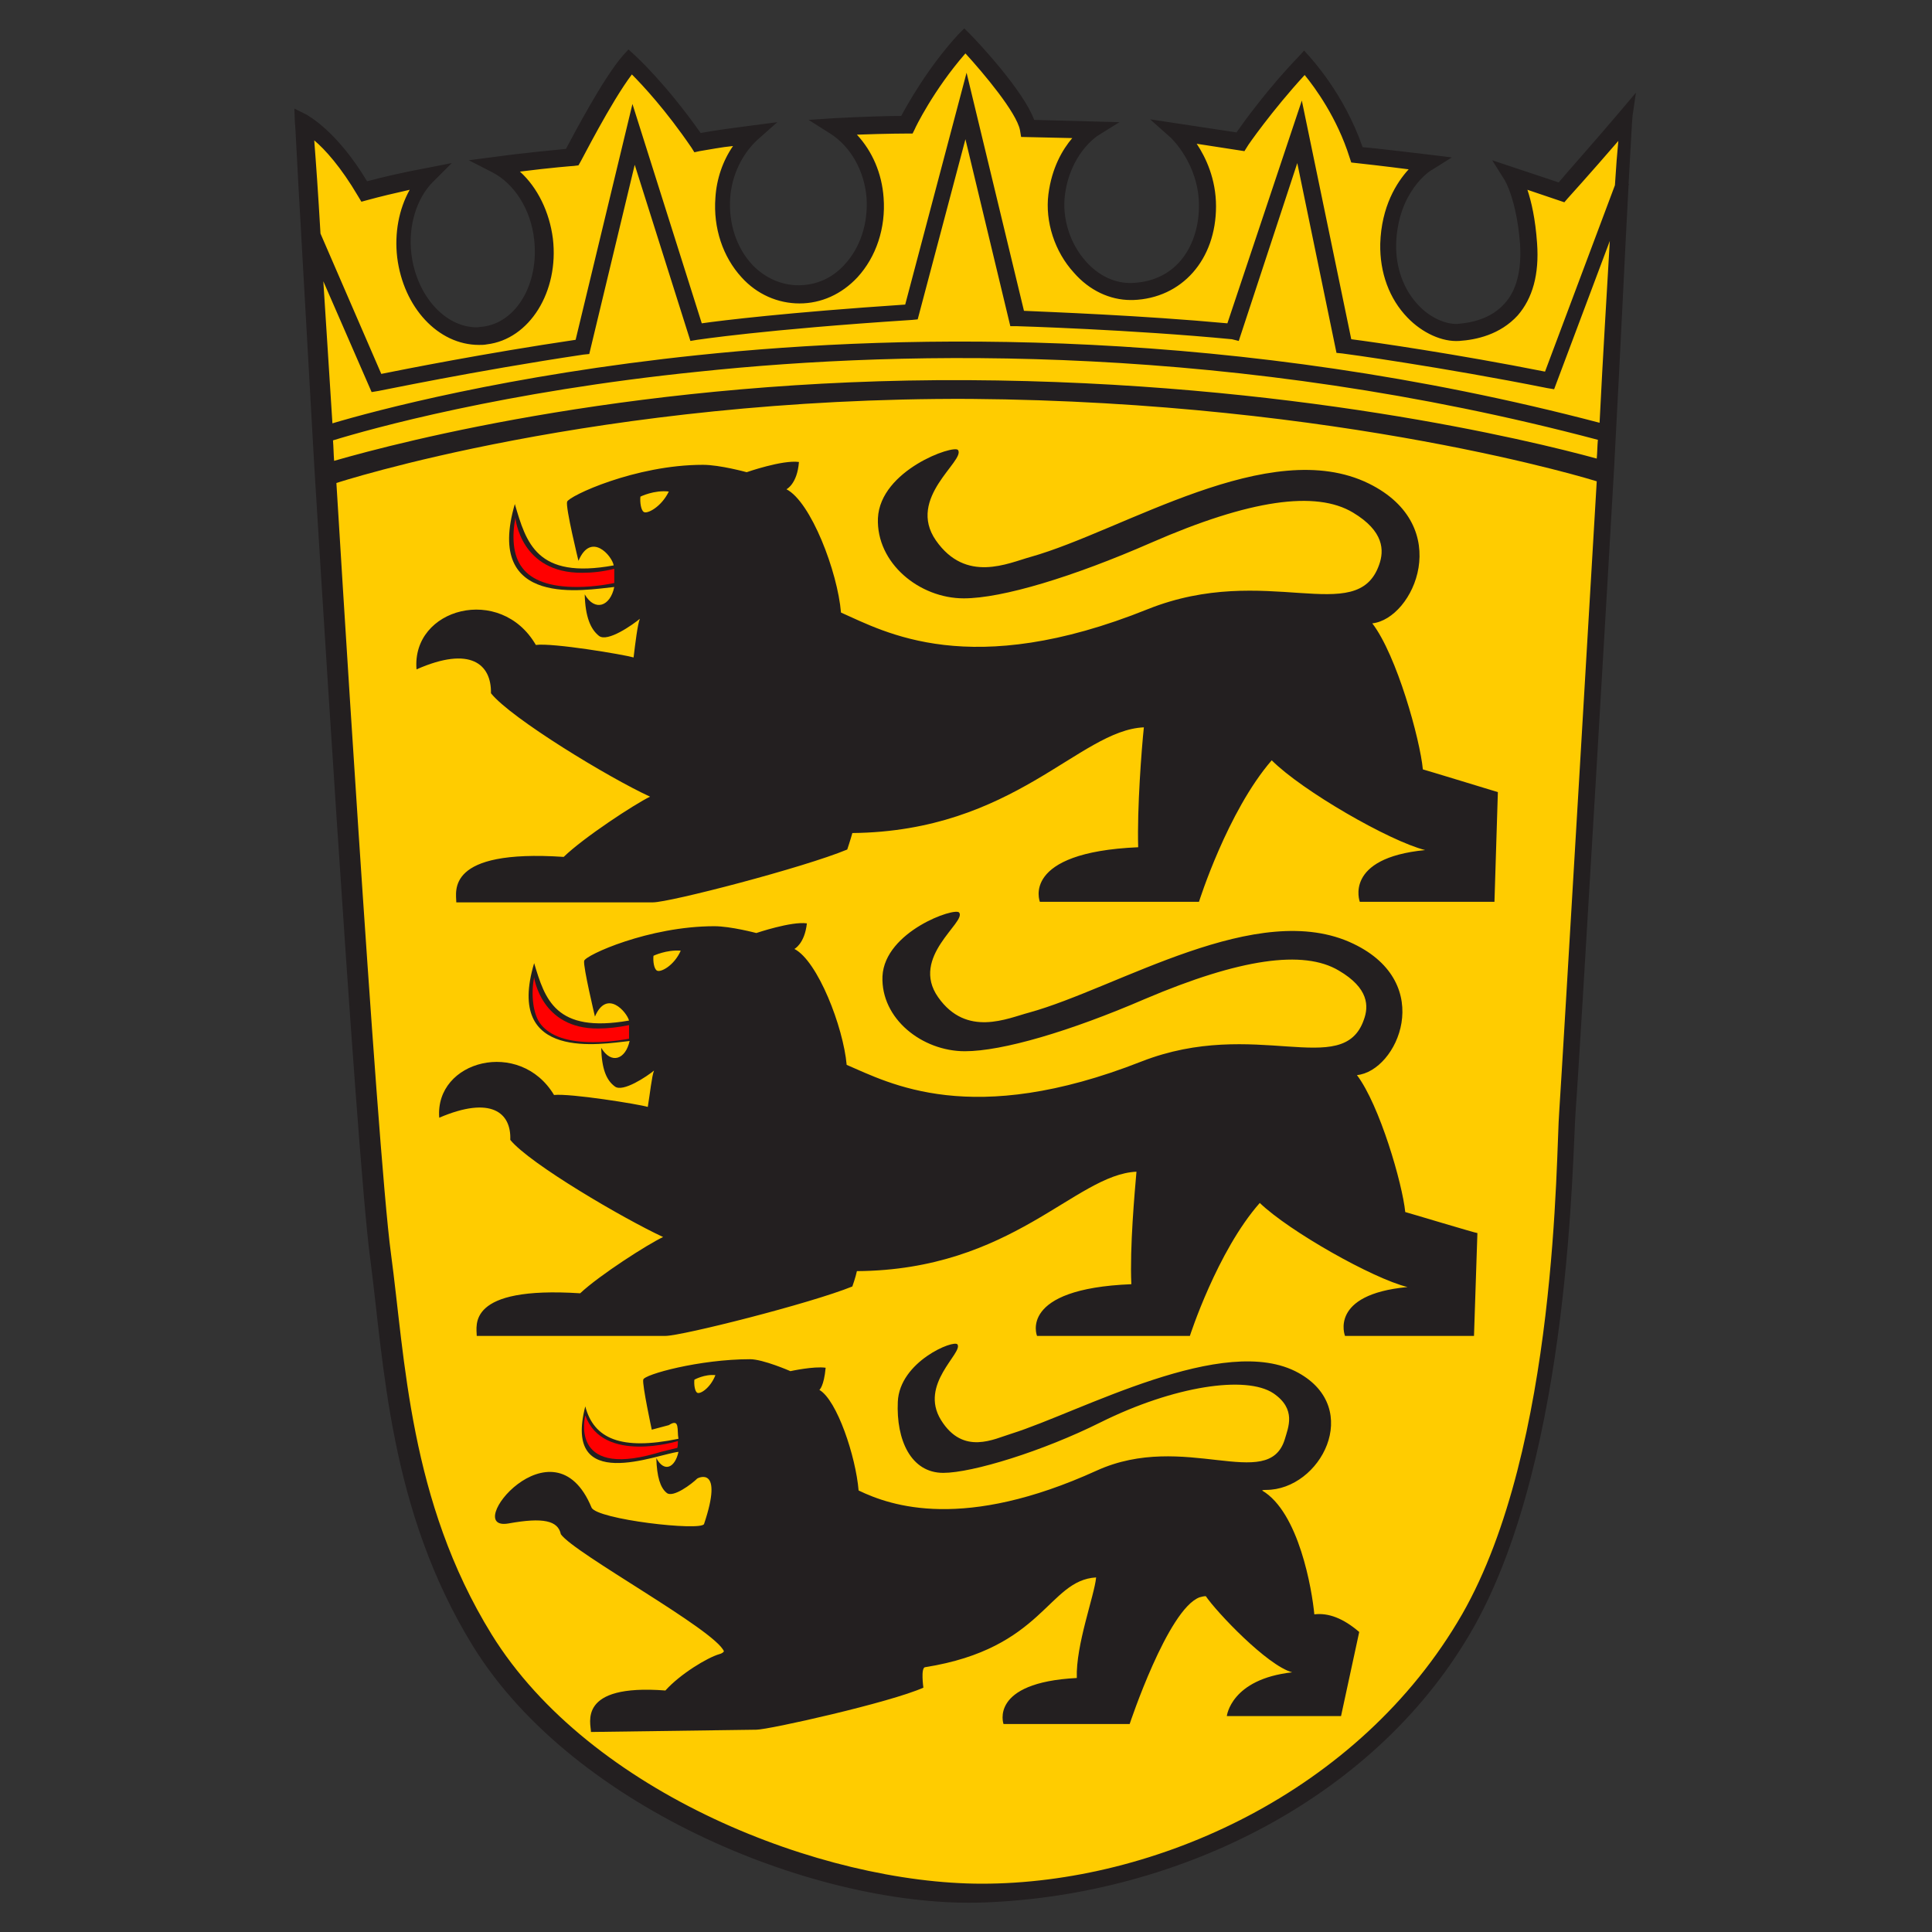
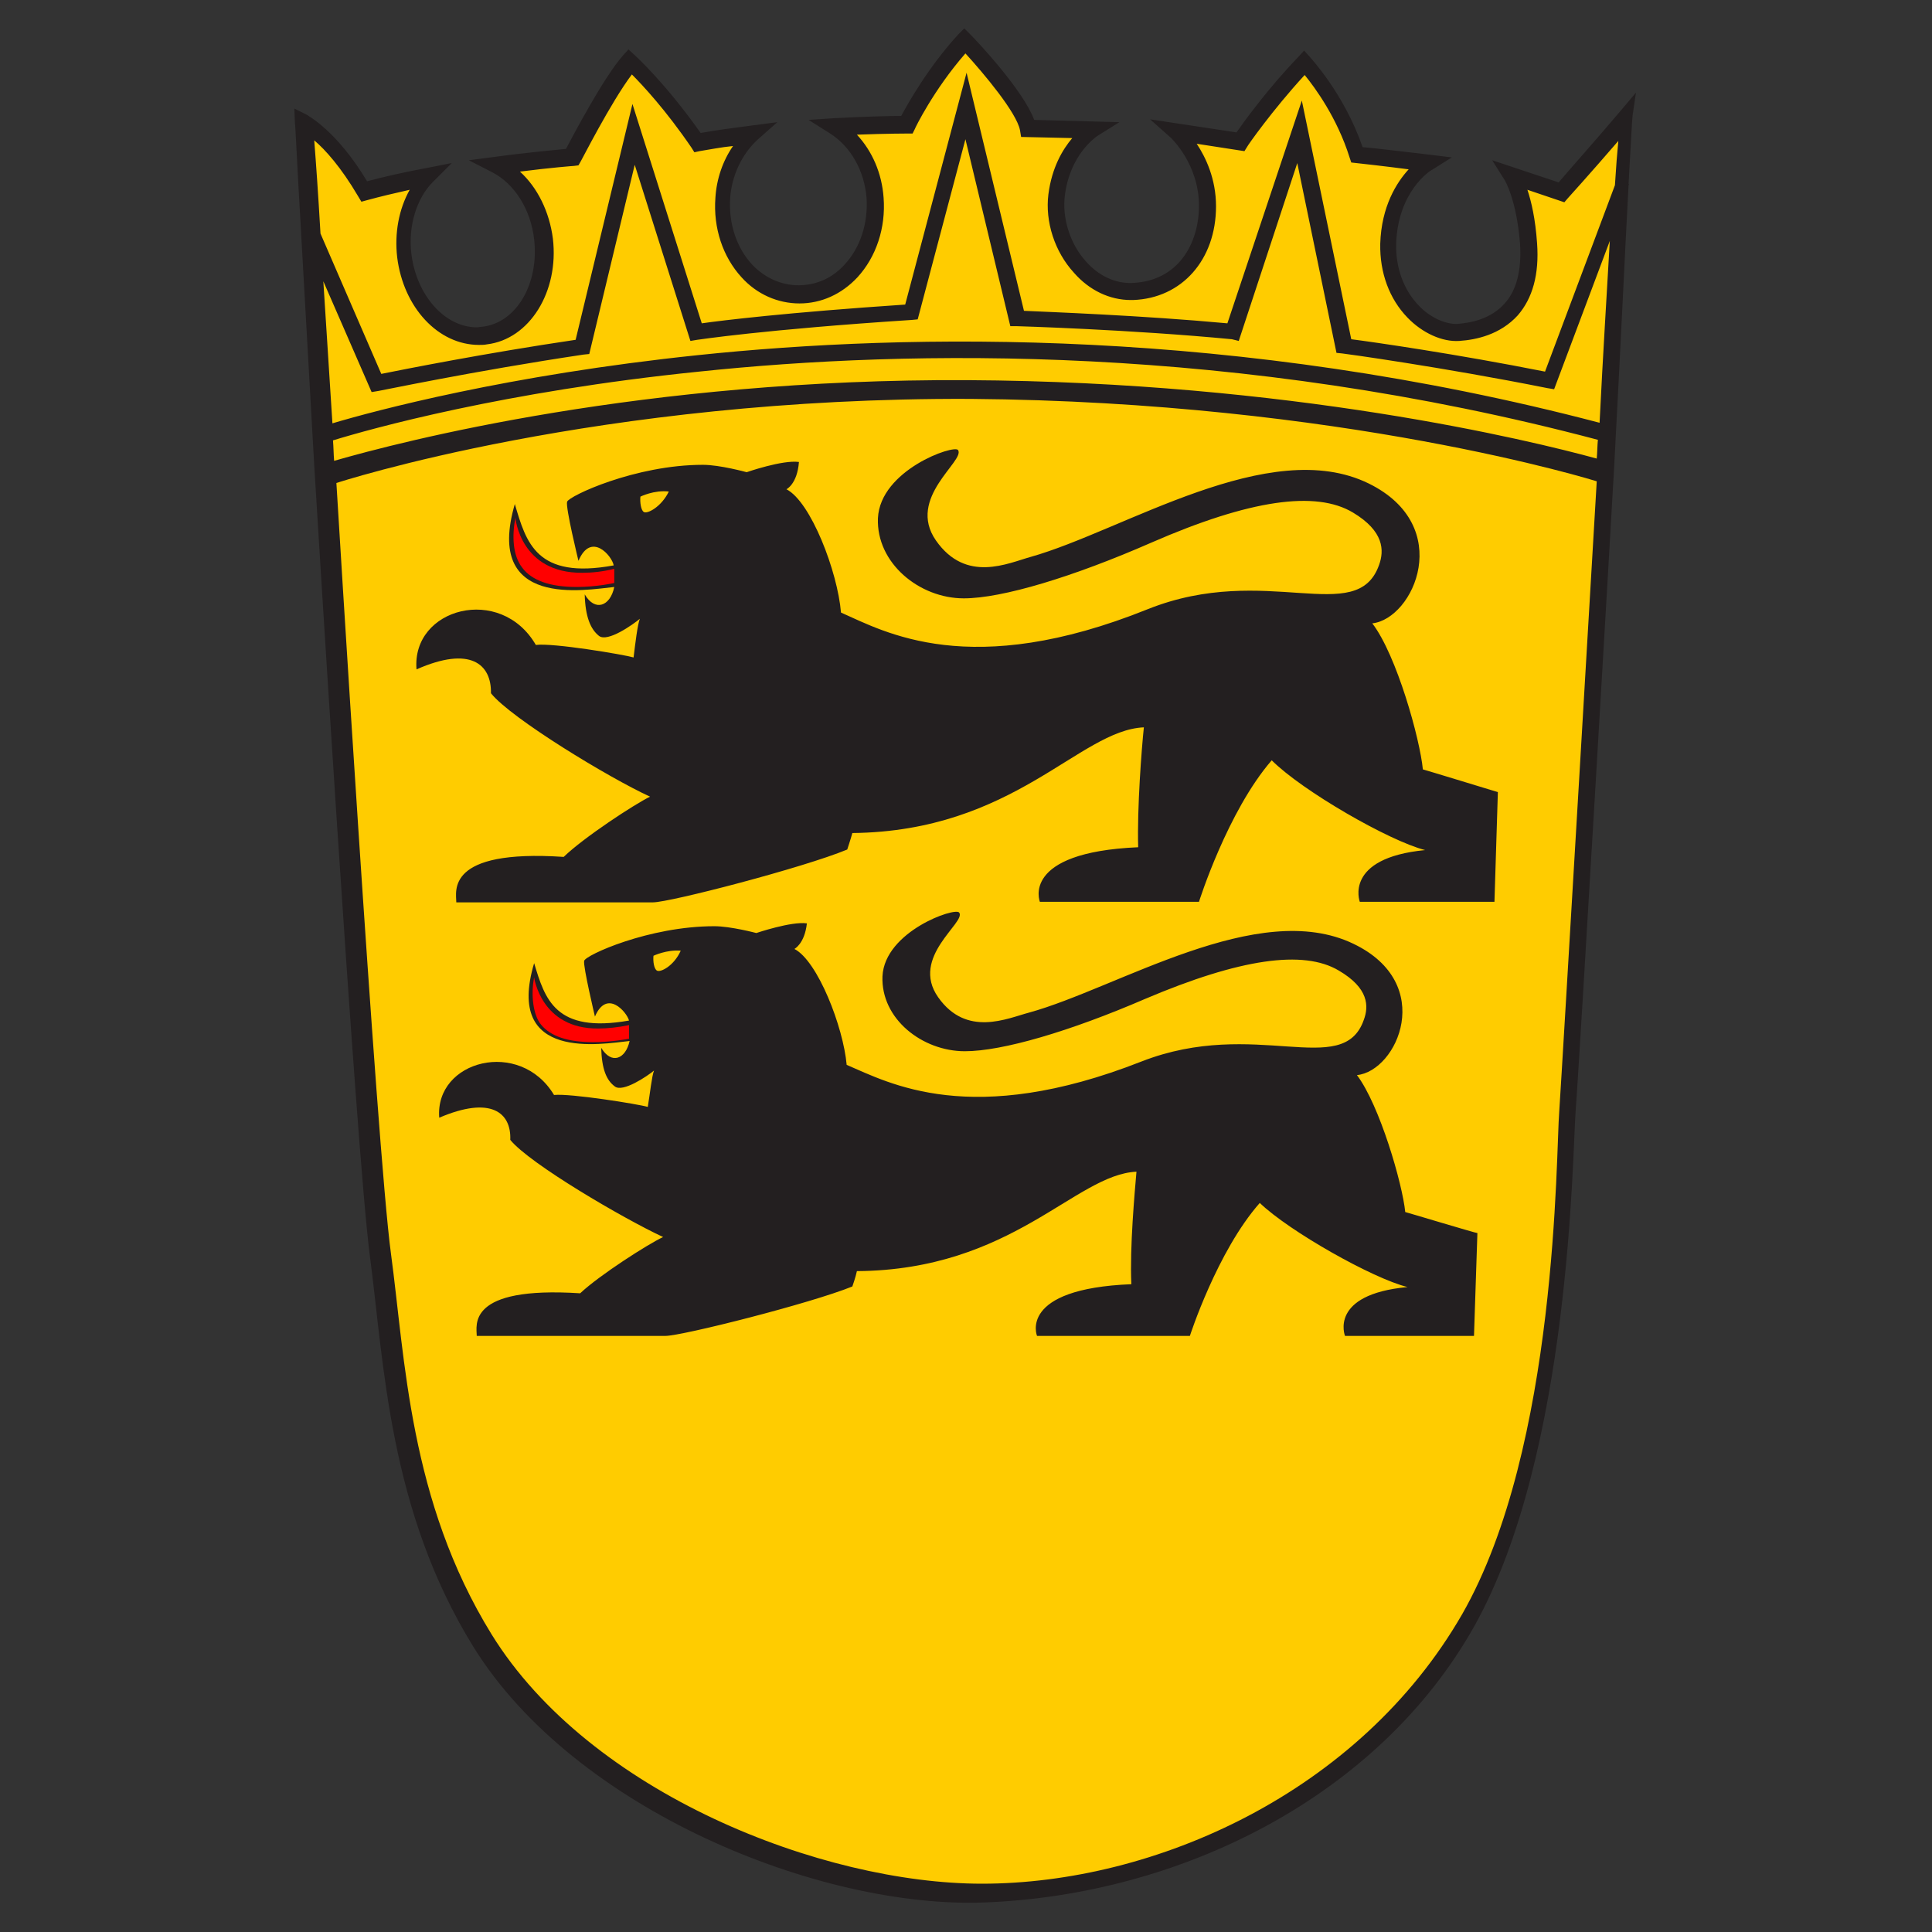
<svg xmlns="http://www.w3.org/2000/svg" version="1.1" id="Layer_1" x="0px" y="0px" viewBox="0 0 340 340" style="enable-background:new 0 0 340 340;" xml:space="preserve">
  <rect x="0" y="0" width="340" height="340" fill="#333333" stroke="none" />
  <style type="text/css">
	.st0{fill-rule:evenodd;clip-rule:evenodd;fill:#FFFFFF;}
	.st1{fill-rule:evenodd;clip-rule:evenodd;fill:#231F20;}
	.st2{fill-rule:evenodd;clip-rule:evenodd;fill:#FFF100;}
	.st3{fill:#FFCC00;}
	.st4{fill:#231F20;}
	.st5{fill:#FF0000;}
</style>
  <g>
    <polygon class="st0" points="73.6,139181 266.4,139181 266.4,139373.8 73.6,139373.8  " />
    <polygon class="st1" points="82.1,139254.7 128.3,139254.7 128.3,139300.9 82.1,139300.9  " />
    <polygon class="st2" points="83.5,139256 127,139256 127,139299.5 83.5,139299.5  " />
    <path class="st1" d="M85.8,139290.8l5.7,5.8l13.3-13.5l13.8,13.8l5.8-5.7l-13.6-13.6l2.6-2.5v-5.4l1.6-1.4v4.2l2.1,1.7l6.3-6.3   l2,1.6c1.2-4.4-5.7-14.5-11.5-8.9l-6.7,6.6l1.4,1.6l-3.4,3.3l-3.3-3.2l1.7-1.5l-7.3-7.1c-5.5-4.5-11.2,2.4-11.3,9.1l2-1.7l6.2,6.6   l2.2-1.8v-4.1l1.4,1v5.3l2.7,2.7L85.8,139290.8L85.8,139290.8z" />
    <path class="st1" d="M140.1,139260.2v4h1.7c2.4-0.5,1.7-3.8,0-4H140.1L140.1,139260.2z M135.2,139256.2v18.2h4.9v-5.9l4.2,5.9h5.8   l-5.1-7.3c5.9-2.9,3.7-10.8-2.5-10.9H135.2L135.2,139256.2z M157.9,139265.3c1.6,0,2.9,1.2,2.9,2.7c0,1.5-1.3,2.7-2.9,2.7   c-1.6,0-2.9-1.2-2.9-2.7C155,139266.5,156.3,139265.3,157.9,139265.3L157.9,139265.3z M156.8,139261.3c1.3,0,2.6,0.4,3.6,1.2v-0.7   h4.8l0,12.6h-4.8l0-0.8c-1,0.7-2.3,1.1-3.6,1.1c-3.6,0-6.5-3-6.5-6.7C150.4,139264.3,153.3,139261.3,156.8,139261.3L156.8,139261.3   z M167.8,139261.8h5.1v12.6h-5.1V139261.8L167.8,139261.8z M170.4,139254.6c1.5,0,2.7,1.2,2.7,2.7c0,1.5-1.2,2.7-2.7,2.7   c-1.5,0-2.7-1.2-2.7-2.7C167.7,139255.8,168.9,139254.6,170.4,139254.6L170.4,139254.6z M209,139261.8h5.1v12.6H209V139261.8   L209,139261.8z M211.5,139254.6c1.5,0,2.7,1.2,2.7,2.7c0,1.5-1.2,2.7-2.7,2.7c-1.5,0-2.7-1.2-2.7-2.7   C208.9,139255.8,210.1,139254.6,211.5,139254.6L211.5,139254.6z M173.8,139261.8v4h1.8v8.6h4.9v-8.6h4.6v8.6h5.1v-8.7h3.2v-3.9   h-3.3v-2.8c-0.1-1,2.3-1.5,3.2-0.6v-4.1c-4.7-1.5-8.5,1.2-8.4,5.3v2.2h-4.3v-2.8c-0.1-1,2.1-1.5,3.3-0.6v-4.1   c-4.1-1.2-8.4,0.8-8.4,5.2v2.2L173.8,139261.8L173.8,139261.8z M200.7,139274.8c4.4,0,6-1.8,6.9-4.5h-4.4c-2,2.6-4.9,0.7-4.8-1.4   h9.4c0-5.1-2.7-7.5-7.1-7.5c-4.3,0-7.1,3.1-7.1,6.8S196.8,139274.8,200.7,139274.8L200.7,139274.8z M199,139265.9   c0.1-1.5,3.4-1.5,3.6,0H199L199,139265.9z M235.3,139274.8c4.4,0,6-1.8,7-4.5h-4.4c-2,2.6-4.9,0.7-4.8-1.4h9.4   c0-5.1-2.7-7.5-7.1-7.5c-4.3,0-7.1,3.1-7.1,6.8S231.4,139274.8,235.3,139274.8L235.3,139274.8z M233.7,139265.9   c0.1-1.5,3.4-1.5,3.6,0H233.7L233.7,139265.9z M226.9,139262l-1.5,3.1c-1.9-0.6-3.7-0.5-3.7,0c0.1,0.3-0.3,0.9,2.7,1.3   c4.4,0.7,4,8.9-3.3,8.3c-2-0.1-3.7-0.7-5-1.5l1.6-3.3c2.3,1.1,4.5,1.8,4.7,0.7c0.2-1.4-2.4-0.9-4-2.1c-2.8-1.8-1.2-7.2,3.4-7.2   C223.5,139261.2,225.2,139261.5,226.9,139262L226.9,139262z M244.4,139261.8v12.6h4.8v-7.7c0.1-1.9,3.9-2.3,3.9,0v7.7h4.8v-7.9   c-0.1-4.4-4.8-6.6-9-3.8v-0.9H244.4L244.4,139261.8z M138,139282.1l-3.2,18.7h9c6.1,0,8.6-7.6,4.3-10.2c3.7-3.4,1.8-8.6-2.2-8.6   L138,139282.1L138,139282.1z M141.7,139293.3l-0.6,3.1h2.1c2.4,0.1,2.1-3.1,0.7-3.1H141.7L141.7,139293.3z M142.7,139286.5   l-0.5,2.5l0.6,0c1.9,0.1,3-2.5,0.7-2.5H142.7L142.7,139286.5z M150.1,139300.8h5.4l1.6-3.3h6.2l0.9,3.3h5l-4.4-18.7h-5.1   L150.1,139300.8L150.1,139300.8z M159,139293.6h3.4l-1.1-4.9L159,139293.6L159,139293.6z M171.1,139300.9h5l1.3-11.7l7.2,11.7h5.4   l2.3-18.7h-5l-1.4,11.7l-7.2-11.8h-5.2L171.1,139300.9L171.1,139300.9z M195.9,139282l-3.5,18.8h5.3l1.4-7l4.8,7h7l-6.8-9.8l8.7-9   h-6.8l-5.9,6.6l0.9-6.6L195.9,139282L195.9,139282z" />
  </g>
  <path id="path4682" class="st3" d="M286.2,19.3l-1.6,3.3c-4.9,5.8-7.6,9.7-9.2,11.4l-10.9-4l2.2,3.4c0,0,2.1,3.3,2.6,11  c0.3,4.5-2.5,8.8-4.6,11.2c-2.3,2.7-7.1,2.8-9.6,3c-2.1,0.1-4.7-1.1-6.7-3.2c-2.7-2.7-4-6.6-3.9-10.8c0.3-9,3.7-13.9,3.9-14l3.5-2.1  L248,28c-1.9-0.2-6.6,0.1-9.2-0.1c-3.3-9.4-8.9-15.4-9.2-15.7l-1-1.1l-1,1.1c-5.2,5.4-7.5,10.4-9,12.4L205,22l3.5,3.2  c0,0,3.8,4.7,3.8,12c0,6.5-5.6,14-13.6,14.3c-2.9,0.1-5.8-1.2-8-3.8c-2.8-3.1-5.4-7.9-4.9-11.8c0.9-7.1,3.7-10.9,3.9-11l3.9-2.5  l-11.9,0.8c-1.9-5.1-9.9-13.7-10.9-14.7l-1.1-1.1l-1,1.1c-5.2,5.7-8.7,11.9-9.8,14.1c-1.8,0-3.1-1-8.6-0.7l-4.4,0.3l3.8,2.4  c3.6,2.3,3.6,8,4,12.8c0.3,4.4-1.8,8.2-4.5,11.2c-2.2,2.3-5,3.6-7.9,3.6c-3,0-5.8-1.3-7.9-3.6c-2.8-3-6-7.2-5.7-11.6  c0.3-4,0.2-8.2,2.9-10.6l3.5-3l-4.6,0.6c-3.1,0.4-2.6,1-5.4,1.5c-6.1-8.7-10.9-12.9-11.1-13.1l-1.1-1l-0.9,1.1  c-3.3,3.8-8.4,13.4-9.8,16.2c-1.8,0.2-4.1-0.5-9.9,0.3l-4.5,0.6l4.1,2.1c3.9,2,4.3,7.6,4.9,12.8c0.9,7.7-3.1,14.5-9,15.2  c-0.3,0-0.7,0.1-1,0.1c-5.5,0-12.3-4.8-13.2-11.9c-0.6-4.9-2.1-9,0.9-13.7l3.3-3.3l-4.6,0.9c-3.8,0.7-4.7,1.9-7.7,2.7  c-5.4-8.9-8-11.4-8.3-11.5l-2.2-1.1l0.1,2.4c0.1,0.4,0.4,7.7,1.1,19.2l0,0l0,0.1c0.6,10.4,1.4,24.4,2.3,40.1l0,0  c0,0,7.2,118.6,9.7,137.2c2.5,18.6,3.2,44,17.9,67.7c17.5,28.3,60.2,46.1,88.7,45c34.2-1.3,68.6-19,85.1-48.6  c16.8-30.1,17-82.2,17.6-89.5c0.5-7.2,6.5-108.3,6.7-112.1v0c0-0.1,0-0.1,0-0.1h0c1-20.1,1.9-37.3,2.4-48.2l0.1-0.2l-0.1,0  c0.3-6.8,0.6-11,0.7-11.9L286.2,19.3" />
  <path id="path4694" class="st4" d="M281.5,74.4c-64-16.8-121.5-15.8-158.7-11.9c-33.5,3.5-56.9,9.8-64.3,12  c-0.6-9.1-1.1-17.6-1.6-25l8.5,19.5l1.2-0.2c0.2,0,16.7-3.5,36.1-6.4l1-0.1l8-33.3l9.8,31l1.2-0.2c0.1,0,11.6-1.8,37.8-3.5l1-0.1  l8.4-31.7l7.9,32.9l1.1,0c0.2,0,20.2,0.6,37.9,2.3L218,60l10.3-31.3l6.9,33.4l1,0.1c0.2,0,17.6,2.4,36.1,6.1l1.2,0.2l9.8-26.1  C282.8,51.2,282.1,62.2,281.5,74.4L281.5,74.4z M170.3,66.9c-57.1-0.3-99.7,10.8-111.5,14.2c-0.1-1.2-0.1-2.4-0.2-3.6  c6.5-2,30-8.6,64.4-12.1c37-3.9,94.4-4.9,158.2,12c-0.1,1.1-0.1,2.2-0.2,3.3C269.3,77.5,227.1,67.2,170.3,66.9z M274.4,195.6  c-0.6,7.3-0.2,59-17.1,88.5c-18.1,31.4-54.1,47.4-84.5,47.4c-28.1,0-69-15.9-86.3-43.9c-14.5-23.5-15.2-48.5-17.7-67  c-2.5-18.4-9.6-135.6-9.6-135.6s46-15.1,111.6-14.8C236.3,70.7,281,84.7,281,84.7S274.9,188.3,274.4,195.6z M63,34.5l0.6,1l1.1-0.3  c2.2-0.6,4.7-1.2,7.4-1.8c-1.9,3.4-2.7,7.6-2.2,11.9c1.1,8.8,7.2,15.4,14.4,15.4c0.5,0,0.9,0,1.4-0.1c7.5-0.9,12.7-9.3,11.6-18.6  c-0.6-4.7-2.7-9-5.8-11.8c5.5-0.7,9.4-1,9.5-1l0.8-0.1l0.4-0.7c0.1-0.1,5.3-10.4,9-15.3c1.9,1.9,6,6.3,10.5,12.9l0.5,0.8l0.9-0.2  c1.9-0.3,3.8-0.7,5.9-0.9c-1.8,2.6-2.9,5.8-3.1,9.1c-0.4,5.3,1.3,10.4,4.6,14c2.7,3,6.4,4.6,10.2,4.6c3.8,0,7.4-1.6,10.2-4.6  c3.3-3.6,5-8.7,4.6-14c-0.3-4.3-2-8.2-4.7-11.1c5.3-0.2,8.8-0.2,8.9-0.2h0.9l0.4-0.8c0-0.1,3.3-6.9,8.9-13.3  c3.2,3.5,9,10.4,9.6,13.5l0.2,1.2l9,0.2c-1.7,2-3.6,5.2-4.2,9.9c-0.6,4.8,1.1,10.1,4.5,13.8c2.7,3.1,6.3,4.8,10,4.8  c0.1,0,0.3,0,0.4,0c8.6-0.3,14.6-7.1,14.6-16.5c0-4.8-1.8-8.6-3.4-11l8.4,1.3l0.5-0.8c0-0.1,4.4-6.4,10.1-12.6  c1.8,2.2,5.7,7.5,7.9,14.5l0.3,0.9l0.9,0.1c0.1,0,5.4,0.6,9.2,1.1c-2.1,2.3-4.8,6.5-5,13.1c-0.1,5.1,1.6,9.7,4.8,13  c2.6,2.7,6.1,4.3,9.1,4.1c3-0.2,7.2-1.1,10.3-4.5c2.6-3,3.8-7.2,3.4-12.7c-0.3-4.3-1-7.3-1.7-9.4l6.5,2.2l0.6-0.7  c0,0,3.9-4.3,8.9-10.1c-0.2,2-0.4,4.6-0.6,7.8l-12.3,32.8c-15.6-3.1-30.2-5.2-34.1-5.7l-8.7-42L216,56.9c-15.1-1.4-31.5-2-35.8-2.2  l-10.1-41.9l-10.8,40.8c-20.9,1.4-32.3,2.8-35.8,3.3l-12.2-38.6l-10,41.5c-16.2,2.4-30.2,5.2-34.2,6L56.4,41.1  c-0.4-7-0.8-12.6-1.1-16.4C57.2,26.3,60,29.4,63,34.5L63,34.5z M287.9,16.3l-2.7,3.2c-5,5.9-9.4,10.8-10.9,12.6l-11.7-3.9l2.2,3.5  c0,0,2.1,3.4,2.7,11.2c0.3,4.6-0.6,8.2-2.7,10.5c-2.4,2.7-5.8,3.4-8.3,3.6c-2.1,0.1-4.8-1.1-6.8-3.2c-2.7-2.8-4.1-6.7-4-10.9  c0.3-9.2,6-12.9,6.3-13l3.5-2.2l-4.1-0.5c-1.9-0.2-9-1.1-11.6-1.3c-3.3-9.5-9.1-15.6-9.3-15.9l-1-1.1l-1,1.1  c-5.3,5.5-9.5,11.3-10.9,13.3l-15.2-2.3l3.6,3.2c0,0,5,4.6,5,12c0,6.6-3.6,13.3-11.8,13.6c-3,0.1-5.9-1.3-8.1-3.8  c-2.8-3.1-4.2-7.6-3.7-11.6c0.9-7.2,5.4-10.2,5.6-10.4l4-2.5l-15-0.4c-1.9-5.2-10.1-13.9-11.1-14.9L169.7,5l-1.1,1.1  c-5.3,5.8-8.8,12.1-10,14.3c-1.8,0-6.2,0.1-11.8,0.4l-4.5,0.3l3.8,2.4c3.6,2.3,6,6.5,6.4,11.3c0.3,4.5-1.1,8.8-3.9,11.8  c-2.2,2.4-5,3.6-8.1,3.6c-3,0-5.9-1.3-8.1-3.6c-2.8-3-4.2-7.3-3.9-11.8c0.3-4,2.1-7.7,4.8-10.2l3.5-3.1l-4.6,0.6  c-3.1,0.4-6.1,0.8-8.9,1.3c-6.2-8.8-11.4-13.5-11.6-13.7l-1.1-1l-1,1.1c-3.4,3.9-8.5,13.6-10,16.4c-1.8,0.2-6.6,0.6-12.5,1.4  l-4.6,0.6l4.1,2.1c3.9,2,6.8,6.5,7.4,11.8c0.9,7.8-3.1,14.7-9.1,15.4c-0.3,0-0.7,0.1-1,0.1c-5.6,0-10.6-5.6-11.5-12.9  c-0.6-4.9,0.9-9.8,3.8-12.7l3.3-3.3l-4.6,0.9c-3.8,0.7-7.3,1.5-10.3,2.3c-5.4-9-10.4-11.5-10.6-11.7l-2.2-1.1l0.1,2.5  c0.1,0.5,0.4,7.8,1.1,19.5l0,0l0,0.1c0.6,10.6,1.4,24.7,2.3,40.7c0,0,0,0,0,0s7.3,120.2,9.8,139.2c2.5,18.9,3.3,44.6,18.2,68.7  c17.8,28.7,61,46.1,89.9,45c34.7-1.3,69.5-18.7,86.3-48.7c17-30.5,17.2-83.3,17.8-90.8c0.6-7.3,6.6-109.9,6.8-113.7v0  c0-0.1,0-0.1,0-0.1l0,0c1.1-20.4,1.9-37.9,2.5-48.9l0.1-0.2l-0.1,0c0.4-6.9,0.6-11.2,0.7-12L287.9,16.3" />
-   <path id="path4698" class="st4" d="M122.7,245.1c-0.4-0.2-0.6-1.4-0.5-2.3c0,0,1.8-1,3.7-0.8C125,244.3,123.2,245.4,122.7,245.1z   M231.3,284.1c-0.4-4.3-2.7-18-9.2-21.8c0.2-0.1,0.4-0.1,0.7-0.1c9.6,0,17.1-14.3,5.7-20.6c-13-7.2-38.4,6.9-50.5,10.7  c-3,0.9-8.5,3.9-12.4-2.4c-3.9-6.3,3.9-11.8,2.9-13.3c-0.6-0.9-10.2,3-10.5,10.1c-0.3,6.7,2.3,12.5,8,12.5c5.1,0,17.5-3.8,27.7-8.9  c12.9-6.4,25.6-8.3,30.4-5.1c4.1,2.8,2.6,6,2,8.1c-2.9,9.4-17.7-1.5-33.1,5.5c-23.3,10.6-36.1,6.3-41.9,3.5  c-0.5-6-3.8-15.9-6.9-17.7c0,0,0.8-0.6,1.1-3.9c-2.1-0.3-6.2,0.6-6.2,0.6s-4.8-2.1-7.1-2.1c-8.9,0-18.7,2.7-18.8,3.6  c-0.2,0.9,1.5,8.8,1.5,8.8l3-0.8c2-1.3,1.4,0.9,1.7,2.4c-10.1,2.1-14.9,0-16.4-5.7c-4,15.5,12.6,8.4,16.4,8  c-0.6,2.8-2.5,3.7-3.9,1.1c0.1,3.3,0.7,5.2,1.8,6.1c1.1,1,4.5-1.6,5.4-2.5c0.1-0.1,4.7-2.4,1.2,8c-0.5,1.3-18.9-0.8-19.8-2.9  c-6.7-16.2-23.1,4.3-14.6,2.8c6.1-1.1,8.7-0.5,9.2,1.9c2.4,3.4,27.1,16.8,28.7,20.6c-0.1,0.2-0.4,0.4-0.8,0.5  c-2.1,0.6-6.9,3.5-9.5,6.4c-15.6-1.2-13.1,5.8-13.1,7.3l29.1-0.4c2.2,0,23.6-4.8,29.4-7.4c0,0-0.5-3.5,0.3-3.6  c20.9-3.3,21.6-15.3,30.1-15.8c-0.3,3.2-3.6,11.9-3.4,17.7c-15.5,0.8-12.9,8.1-12.9,8.1h22.2c0,0,6.7-20.2,12.3-22.3  c0.4-0.1,0.7-0.2,1.1-0.2c1.9,2.8,10.8,12.2,15.2,13.4c-10.8,1.2-11.5,7.7-11.5,7.7H236l3.2-14.8  C236.4,284.8,233.8,283.8,231.3,284.1" />
-   <path id="path4702" class="st5" d="M119.3,253.6c0,0-13.2,4.1-16.3-4.5c0,0-2.9,11,12.3,6.7c0.9-0.3,3.9-1,3.9-1  S119.3,254.5,119.3,253.6" />
  <path id="path4706" class="st4" d="M115.6,170.8c-0.5-0.3-0.7-1.6-0.6-2.6c0,0,2.3-1.1,4.8-0.9C118.6,170,116.2,171.2,115.6,170.8z   M247.3,213.3c-0.5-5-4.5-18.8-8.5-24.1c7.1-0.7,14-16.1-0.6-23.1c-16.8-8.1-41.5,7.8-57.1,12.1c-3.8,1-11,4.4-16-2.7  c-5-7.1,5-13.2,3.7-14.9c-0.7-1-13.1,3.3-13.5,11.2c-0.3,7.5,7,13.2,14.5,13.2c6.6,0,18.5-3.5,31.7-9.2c16.7-7.1,27.9-8.7,34.1-5  c5.3,3.1,5.3,6.3,4.4,8.7c-3.7,10.5-19.1-0.5-39.1,7.3c-30,11.8-44.4,3.8-51.9,0.6c-0.6-6.7-5.1-18.3-9.2-20.4c0,0,1.8-0.9,2.2-4.5  c-2.7-0.4-8.9,1.7-8.9,1.7s-4.5-1.2-7.4-1.2c-11.5,0-22.7,5.1-22.9,6.1c-0.2,1,1.9,9.8,1.9,9.8c2.1-4.9,5.6-0.8,6,0.7  c-13,2.3-14.8-3.8-16.7-10.1c-5.2,17.4,11.9,14.2,16.8,13.7c-0.7,3.2-3.2,4.2-5,1.2c0.1,3.7,0.9,5.7,2.4,6.8  c1.4,1.1,5.7-1.8,6.9-2.8c-0.4,1-0.7,4-1.1,6.4c-1.7-0.5-13.6-2.4-16.5-2.1c-6-10-21-6.1-20.2,4c9.1-3.9,12.7-0.9,12.5,3.9  c3.4,4.2,20,13.9,26.9,17.1c-2.6,1.2-11.2,6.7-14.6,9.9c-20.1-1.3-18.2,5.7-18.2,7.5h33.2c2.9,0,25.5-5.7,32.9-8.7  c0,0,0.6-1.7,0.8-2.7c27.4-0.2,38.4-17,49.2-17.5c-0.3,3.5-1.2,13.3-0.9,19.8c-20,0.8-16.6,9.1-16.6,9.1h26.9  c0,0,4.8-14.9,12.3-23.4c5.2,5,19.9,13.3,26,14.8c-13.9,1.3-11,8.6-11,8.6h22.7l0.6-18.1C260,217.1,247.4,213.3,247.3,213.3" />
  <path id="path4710" class="st5" d="M105.3,181c1.6,0,3.5-0.2,5.4-0.6c0,0,0,1.3,0,2.4c0,0-3,0.6-6.3,0.6c-4.4,0-7.5-1-9.2-3.1  c-1.4-1.7-1.8-5.3-1.2-8.3C94,172,95.2,181.1,105.3,181" />
  <path id="path4714" class="st4" d="M113.3,90.1c-0.5-0.3-0.7-1.7-0.6-2.7c0,0,2.4-1.2,5-0.9C116.4,89.2,113.9,90.5,113.3,90.1  L113.3,90.1z M250.4,135.4c-0.5-5.3-4.6-20.1-8.9-25.7c7.3-0.8,14.6-17.1-0.6-24.6c-17.5-8.6-43.2,8.3-59.5,12.9  c-4,1.1-11.4,4.7-16.7-2.9c-5.2-7.5,5.2-14,3.9-15.9c-0.7-1-13.7,3.5-14.1,12c-0.3,7.9,7.3,14.1,15.1,14.1c6.8,0,19.3-3.8,33-9.8  c17.4-7.6,29-9.2,35.5-5.3c5.5,3.3,5.5,6.7,4.6,9.2c-3.9,11.1-19.9-0.5-40.7,7.8c-31.3,12.6-46.3,4-54,0.6  c-0.6-7.2-5.3-19.5-9.6-21.7c0,0,1.9-0.9,2.2-4.8c-2.9-0.4-9.2,1.8-9.2,1.8s-4.7-1.3-7.7-1.3c-11.9,0-23.6,5.5-23.9,6.5  c-0.3,1,2,10.4,2,10.4c2.2-5.2,5.9-0.9,6.2,0.8c-13.6,2.5-15.4-4-17.4-10.8c-5.4,18.5,12.4,15.1,17.5,14.6c-0.7,3.4-3.4,4.4-5.2,1.3  c0.1,3.9,1,6.1,2.5,7.3c1.5,1.2,6-2,7.2-3c-0.4,1-0.8,4.3-1.1,6.8c-1.7-0.5-14.2-2.6-17.2-2.2c-6.2-10.7-21.9-6.5-21,4.3  c9.5-4.2,13.2-0.9,13.1,4.2c3.5,4.4,20.8,14.9,28,18.2c-2.7,1.3-11.7,7.2-15.2,10.6c-20.9-1.4-18.9,6.1-18.9,8h34.6  c3,0,26.5-6.1,34.2-9.3c0,0,0.6-1.8,0.9-2.9c28.5-0.3,39.9-18.1,51.3-18.6c-0.4,3.8-1.2,14.2-1,21.1c-20.8,0.9-17.3,9.6-17.3,9.6h28  c0,0,5-15.9,12.8-24.9c5.4,5.4,20.7,14.2,27,15.8c-14.4,1.4-11.5,9.1-11.5,9.1H263l0.6-19.3C263.6,139.4,250.5,135.4,250.4,135.4" />
  <path id="path4718" class="st5" d="M102.5,100.8c1.7,0,3.6-0.2,5.6-0.7c0,0,0,2.4,0,2.5c0,0-3.1,0.7-6.6,0.7c-4.6,0-7.9-1.1-9.6-3.4  c-1.7-2.2-1.8-5.6-1.2-8.8C90.7,91.2,91.6,100.9,102.5,100.8" />
</svg>